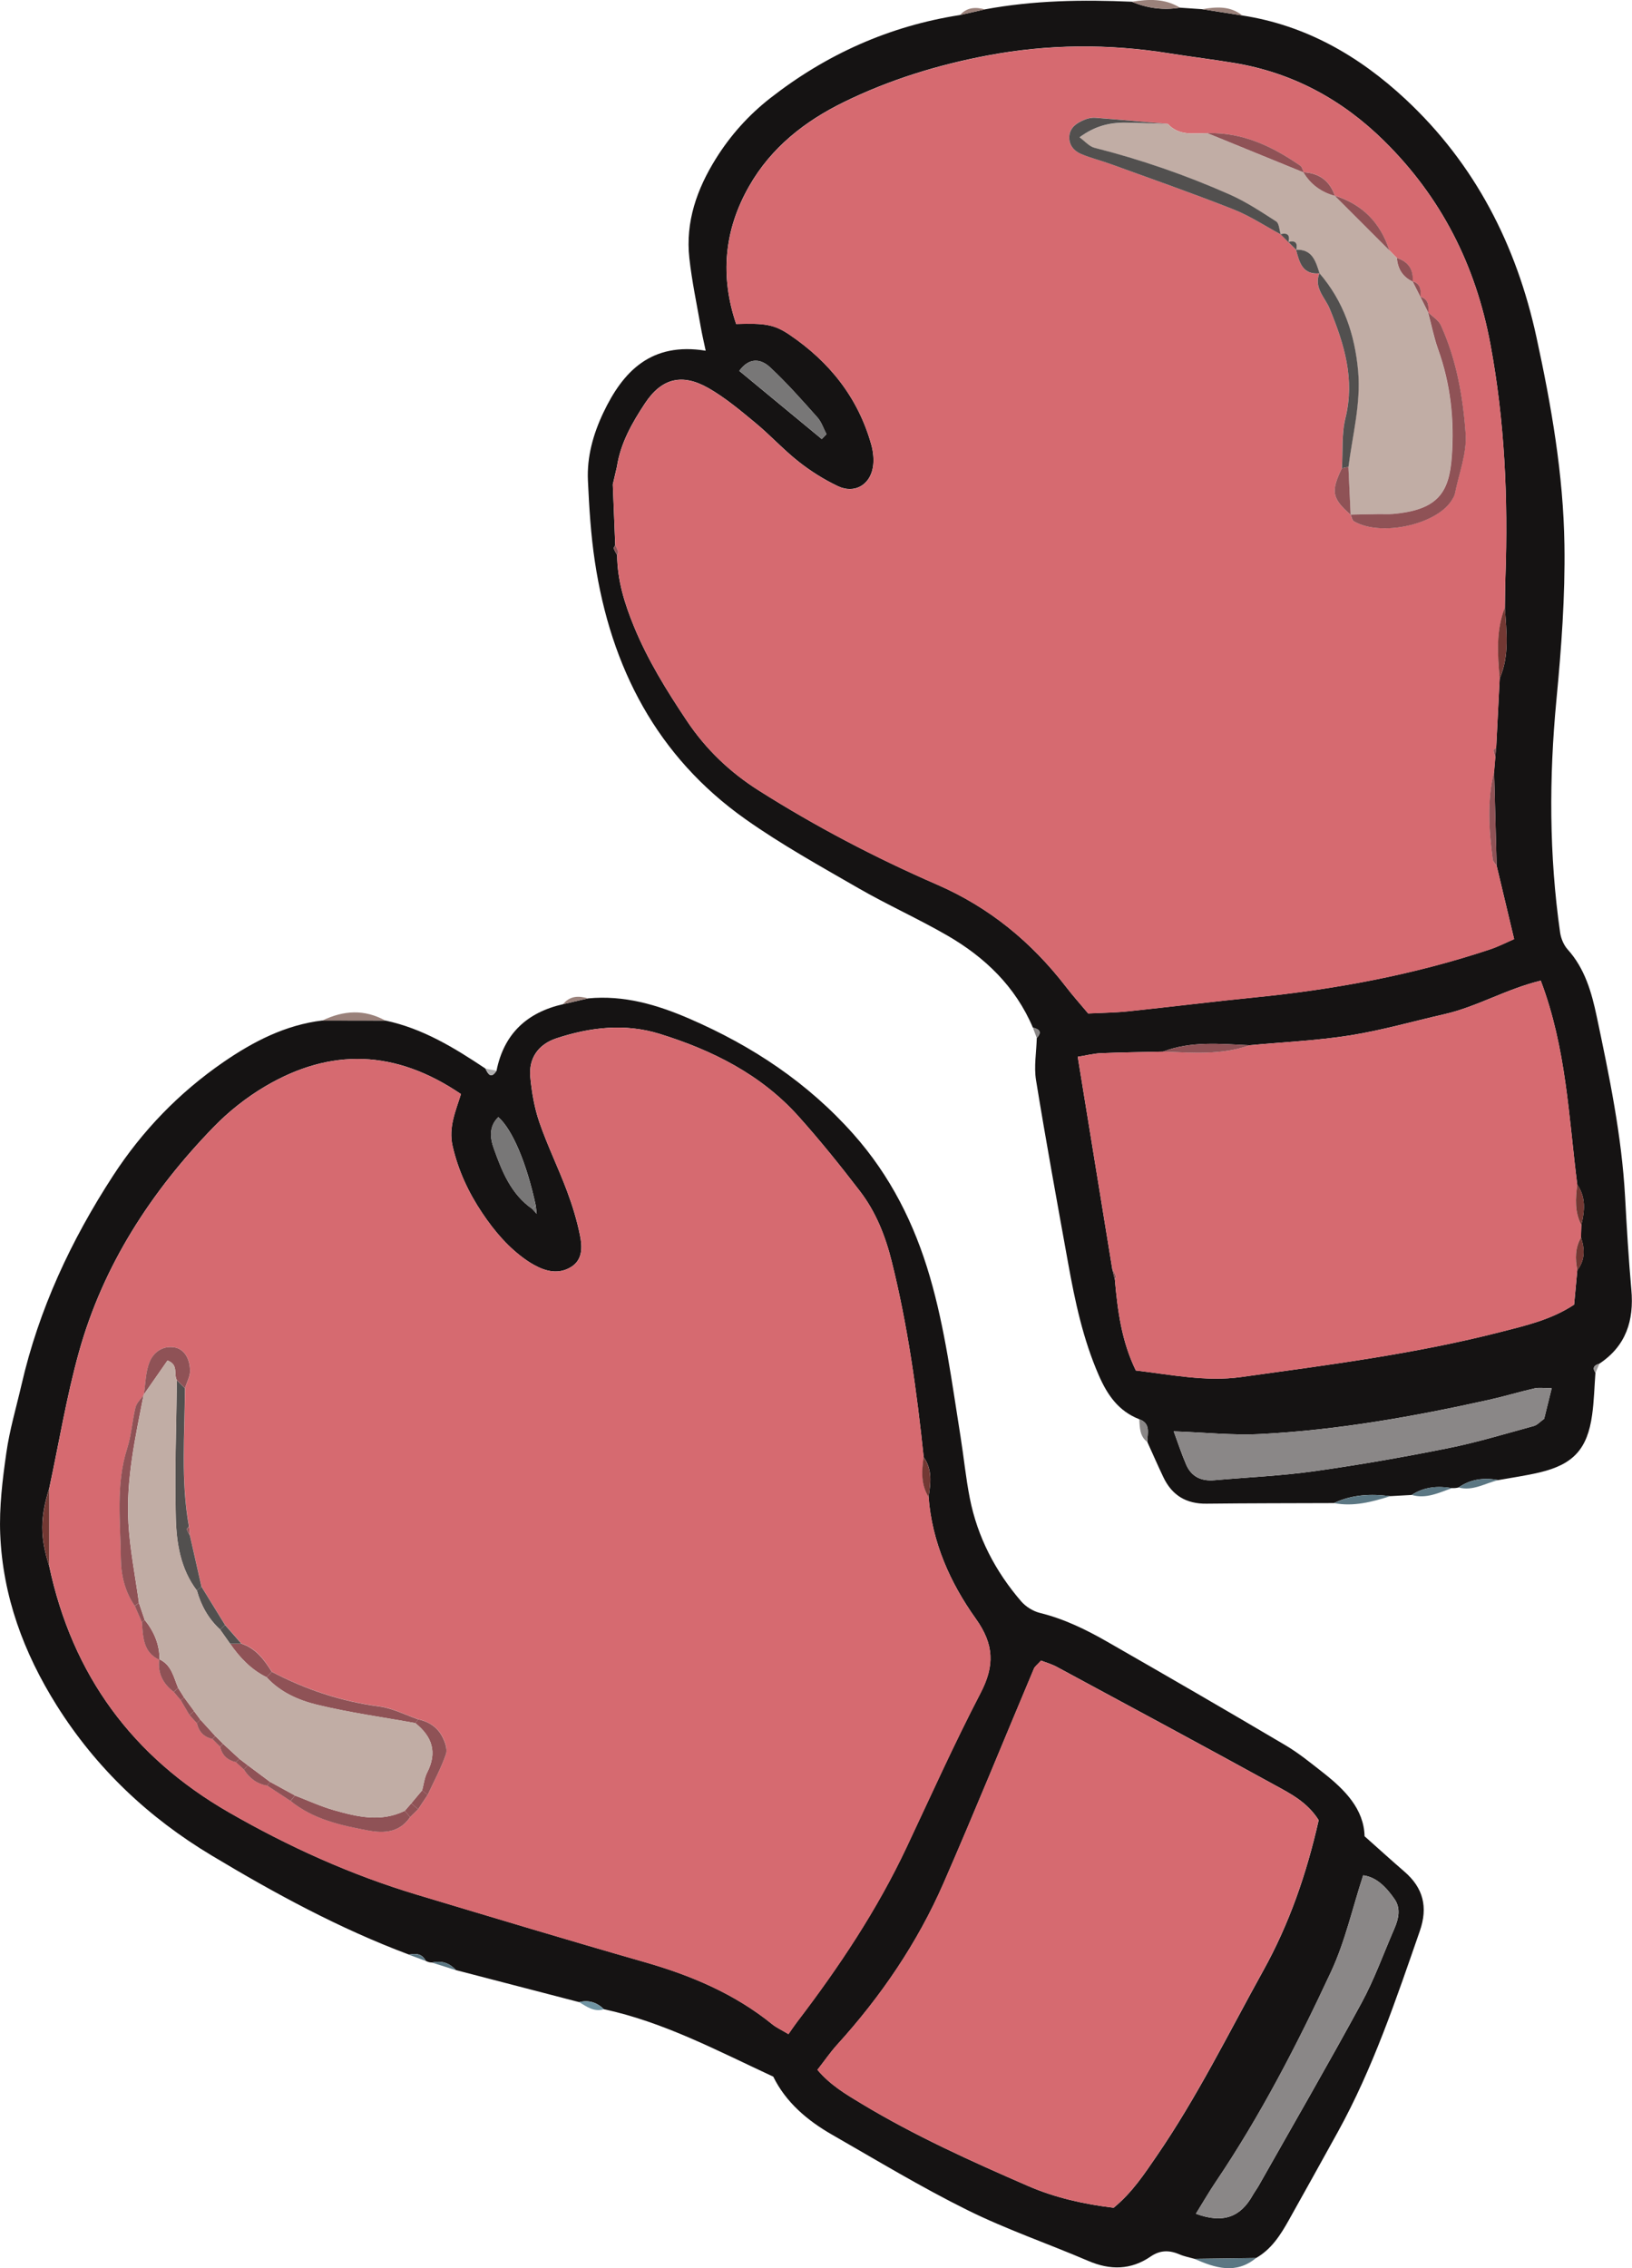
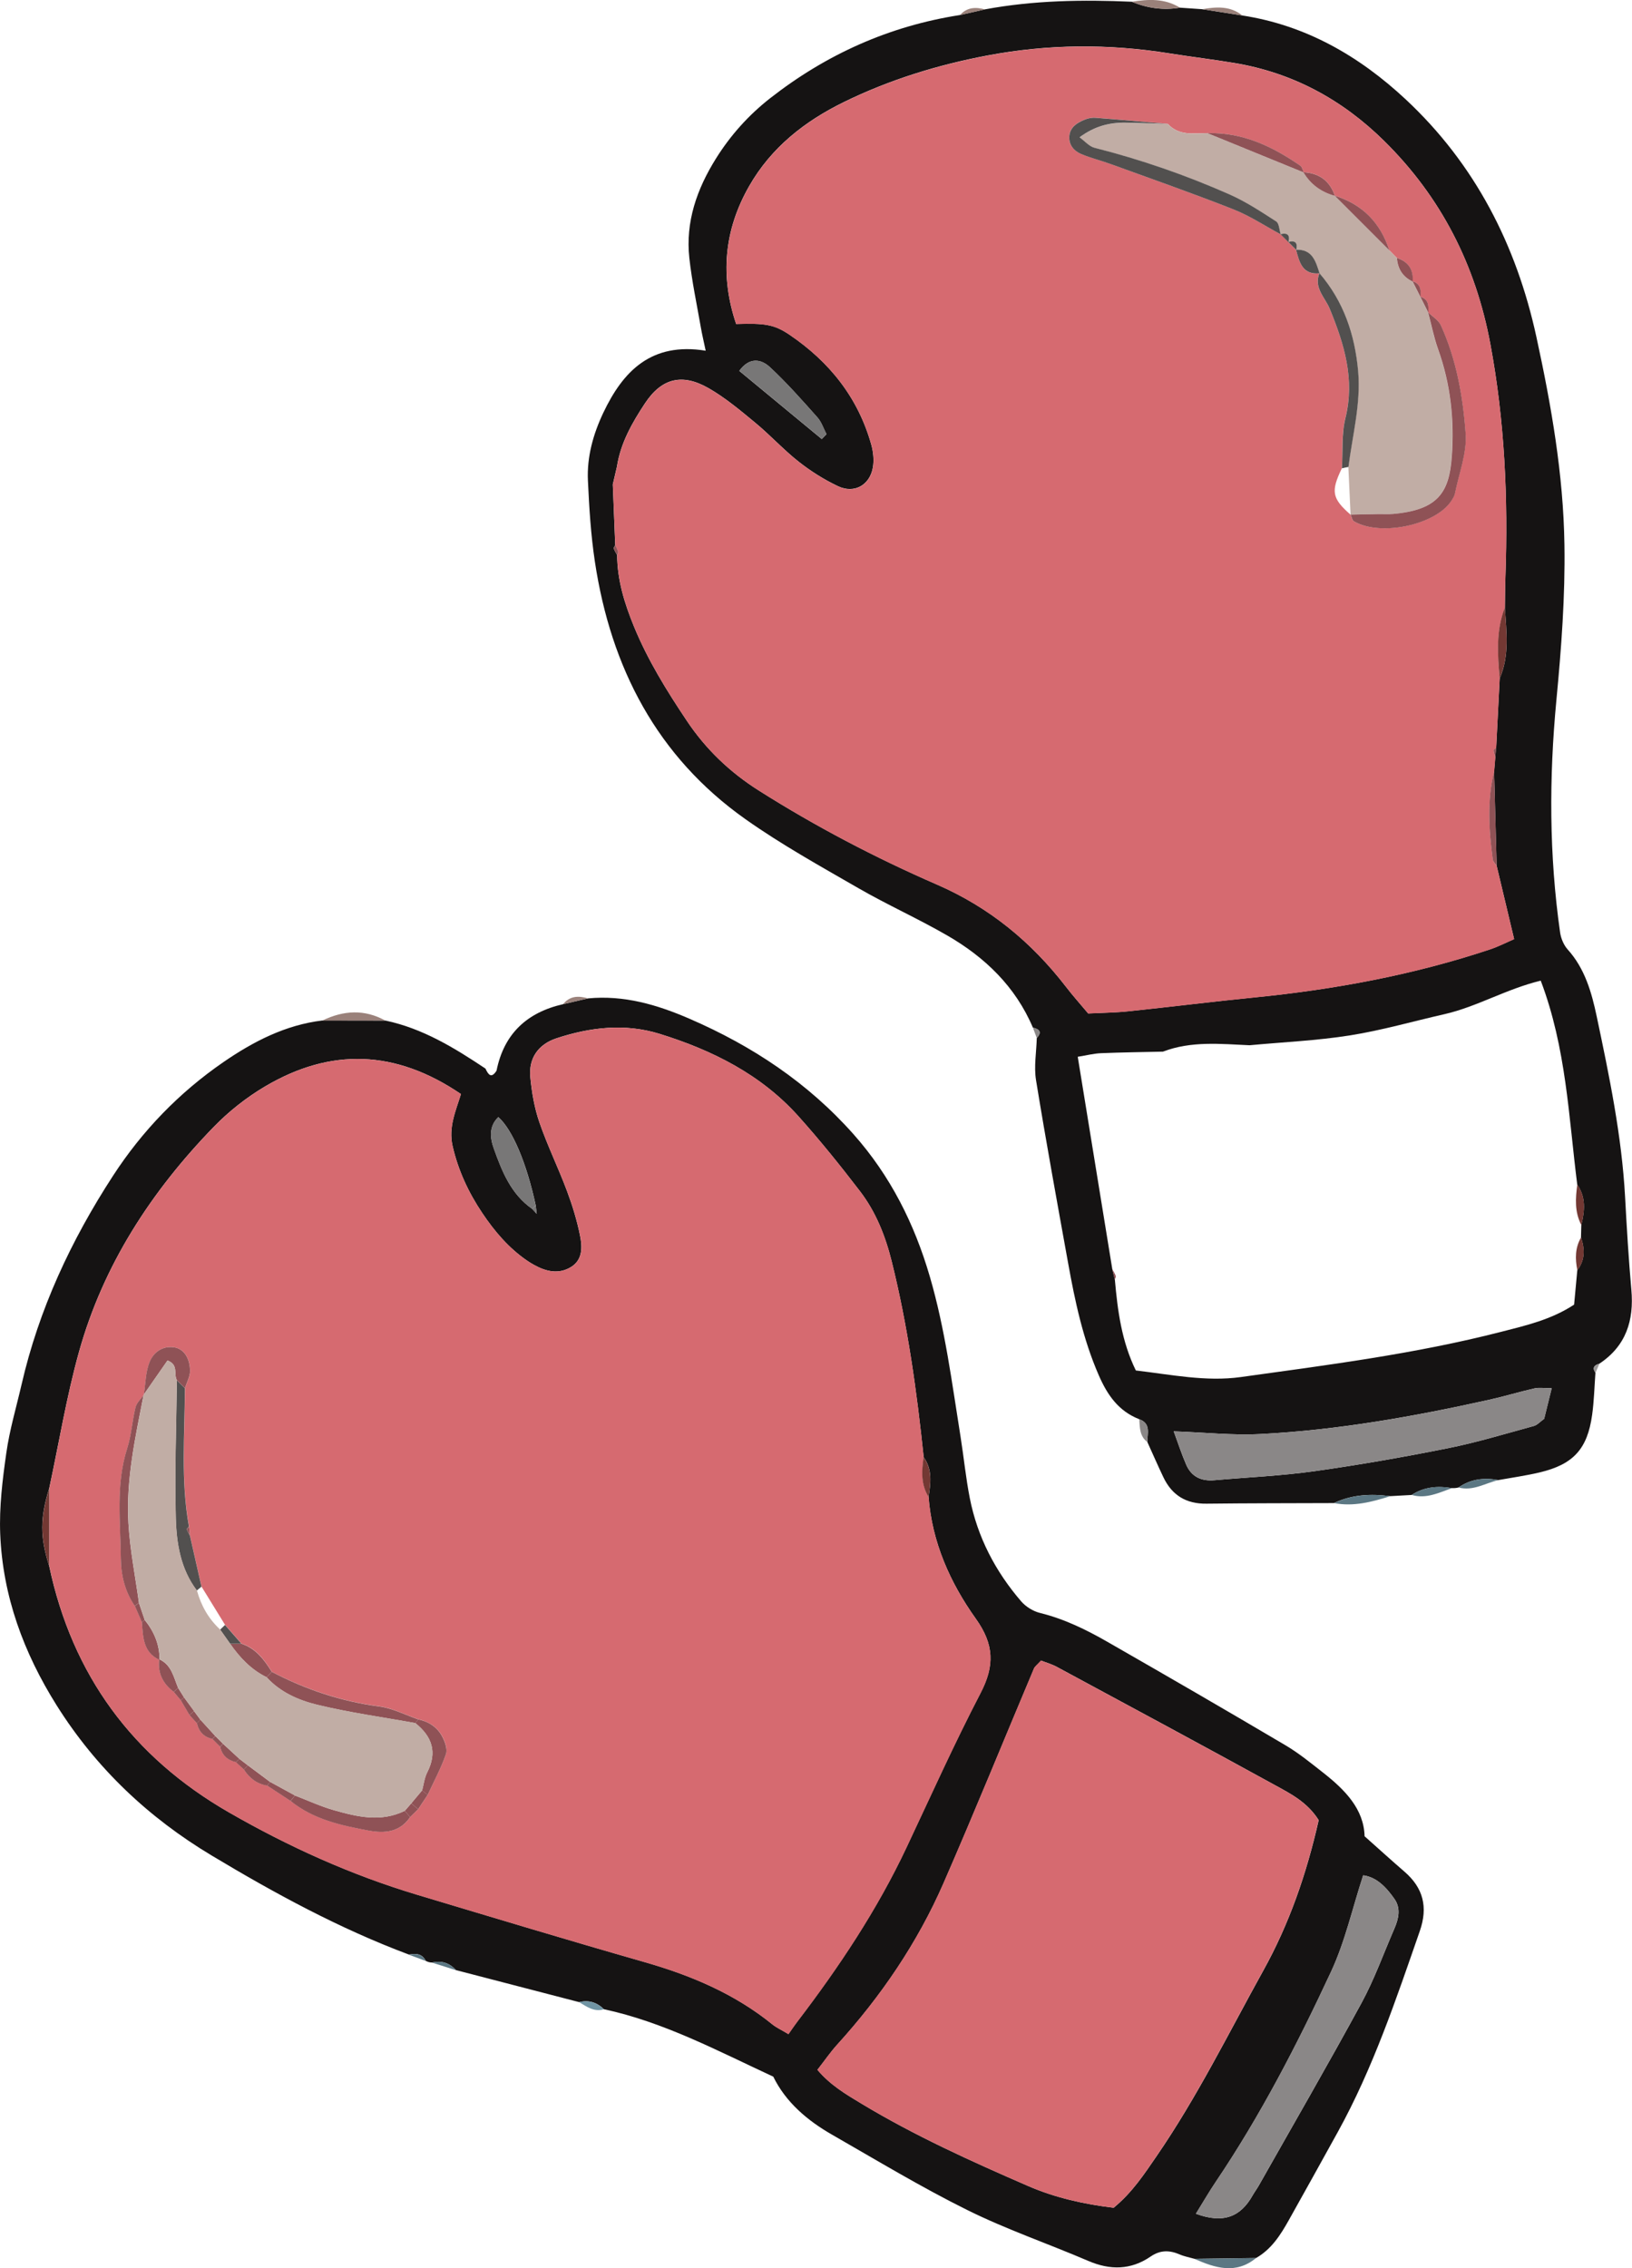
<svg xmlns="http://www.w3.org/2000/svg" id="Layer_2" data-name="Layer 2" viewBox="0 0 301.66 419.22">
  <defs>
    <style>
      .cls-1 {
        fill: #733833;
      }

      .cls-2 {
        fill: #9a817a;
      }

      .cls-3 {
        fill: #b1b0b1;
      }

      .cls-4 {
        fill: #9b9898;
      }

      .cls-5 {
        fill: #5b7783;
      }

      .cls-6 {
        fill: #151313;
      }

      .cls-7 {
        fill: #c1ada5;
      }

      .cls-8 {
        fill: #d66a70;
      }

      .cls-9 {
        fill: #52504f;
      }

      .cls-10 {
        fill: #8a8787;
      }

      .cls-11 {
        fill: #8f5256;
      }

      .cls-12 {
        fill: #787777;
      }

      .cls-13 {
        fill: #7094a3;
      }
    </style>
  </defs>
  <g id="Layer_1-2" data-name="Layer 1">
    <g>
      <path class="cls-6" d="m91.78,197.89c1.37-6.83,5.63-10.77,12.3-12.29,1.54-.36,3.08-.71,4.62-1.07,6.64-.63,12.75,1.16,18.77,3.77,11.58,5.02,21.82,11.8,30.27,21.31,6.84,7.7,11.28,16.57,14.13,26.34,2.83,9.69,4.09,19.68,5.68,29.6.6,3.78.97,7.61,1.71,11.36,1.42,7.2,4.73,13.53,9.5,19.07.86.99,2.21,1.83,3.49,2.14,4.47,1.1,8.53,3.09,12.47,5.35,11,6.3,21.97,12.65,32.88,19.1,2.46,1.45,4.7,3.29,6.96,5.06,4.04,3.17,7.54,6.72,7.67,11.76,2.74,2.44,5.04,4.53,7.38,6.55,3.48,3.01,4.36,6.56,2.83,10.96-4.4,12.66-8.65,25.36-15.16,37.15-3.01,5.45-6.03,10.89-9.07,16.32-1.53,2.73-3.21,5.36-6.04,6.97-3.79.05-7.59.1-11.38.15-.91-.26-1.86-.43-2.72-.8-1.89-.82-3.6-.85-5.39.38-3.65,2.5-7.48,2.55-11.54.8-7.43-3.19-15.12-5.81-22.35-9.4-8.53-4.23-16.7-9.17-24.97-13.91-4.62-2.64-8.59-6.04-10.89-10.74-10.35-4.8-20.25-10.09-31.3-12.46-1.29-1.26-2.79-1.76-4.57-1.31-7.59-1.97-15.19-3.94-22.78-5.92-1.2-1.34-2.67-1.8-4.42-1.4-.41,0-.8-.11-1.16-.31-.68-1.34-1.83-1.42-3.11-1.16-12.81-4.79-24.78-11.3-36.46-18.31-11.68-7-21.36-16.14-28.65-27.74-6.1-9.71-9.98-20.2-10.44-31.68-.2-4.98.42-10.04,1.13-15,.6-4.25,1.84-8.41,2.81-12.61,3.2-13.93,9.15-26.67,16.9-38.59,5.41-8.33,12.22-15.38,20.41-21.02,5.55-3.82,11.48-6.88,18.32-7.7,3.88,0,7.76.01,11.64.02,6.88,1.45,12.74,5.04,18.48,8.87.51,1.08,1.06,1.95,2.06.38Zm6.59,25.54c.28.31.56.61.84.92-.06-.53-.13-1.05-.19-1.58-1.68-7.79-4.29-13.98-6.91-16.3-1.78,1.74-1.53,3.87-.82,5.84,1.51,4.22,3.17,8.4,7.08,11.12Zm73.27,53.24c.39-2.54.73-5.07-.91-7.35-1.27-12.16-2.94-24.25-5.9-36.14-1.17-4.73-2.93-9.17-5.87-13.01-3.64-4.75-7.4-9.42-11.39-13.87-6.93-7.72-15.91-12.2-25.65-15.22-6.41-1.98-12.83-1.23-19.08.83-3.29,1.09-5.15,3.62-4.82,7.16.27,2.83.76,5.71,1.69,8.39,1.48,4.29,3.5,8.4,5.09,12.66,1,2.67,1.85,5.44,2.41,8.23.42,2.09.53,4.49-1.67,5.83-2.26,1.39-4.61.84-6.82-.39-.42-.23-.83-.48-1.23-.75-3.43-2.33-6.07-5.44-8.35-8.84-2.55-3.8-4.45-7.87-5.49-12.41-.78-3.45.59-6.47,1.55-9.58-12.1-8.23-24.08-8.56-36.17-1.43-3.47,2.05-6.75,4.64-9.56,7.54-11.51,11.87-20.38,25.48-24.86,41.51-2.31,8.28-3.7,16.82-5.51,25.24-1.71,5.48-1.71,9.06-.01,14.37,4.28,20.14,15.38,35.26,33.23,45.53,11.05,6.35,22.57,11.56,34.78,15.22,13.97,4.19,27.93,8.41,41.95,12.42,8.61,2.46,16.7,5.85,23.71,11.54.73.59,1.62.99,2.97,1.8.53-.75,1.06-1.55,1.64-2.31,7.72-10.12,14.75-20.66,20.19-32.21,4.49-9.53,8.81-19.16,13.67-28.5,2.63-5.05,2.55-8.97-.87-13.76-4.74-6.64-8.09-14.13-8.73-22.52Zm72.1,59.73c-2.1-3.31-5.14-4.85-8.04-6.44-13.42-7.37-26.9-14.62-40.38-21.89-.97-.52-2.06-.82-2.89-1.15-.7.78-1.14,1.08-1.31,1.48-5.57,13.22-10.97,26.51-16.71,39.66-4.83,11.05-11.56,20.93-19.67,29.86-1.24,1.37-2.3,2.92-3.64,4.64,2.43,2.87,5.31,4.54,8.14,6.25,9.85,5.94,20.32,10.67,30.85,15.24,5,2.17,10.4,3.36,15.76,4,3.46-2.84,5.67-6.25,7.97-9.59,7.47-10.88,13.29-22.7,19.67-34.21,4.81-8.67,8-17.85,10.26-27.85Zm-22.69,72.76c5.19,1.92,8.31.48,10.49-3.4.35-.62.79-1.2,1.14-1.82,6.35-11.23,12.81-22.39,18.97-33.72,2.39-4.39,4.08-9.15,6.08-13.75.79-1.82,1.23-3.76.03-5.48-1.49-2.13-3.27-4.05-5.79-4.38-1.99,6.1-3.34,12.24-5.93,17.8-6.25,13.43-13.04,26.6-21.36,38.92-1.17,1.74-2.22,3.56-3.63,5.83Z" />
      <path class="cls-6" d="m246.59,277.81c-7.86.03-15.73.02-23.59.11-3.76.05-6.38-1.56-7.97-4.91-1.02-2.14-1.97-4.32-2.95-6.48-.02-1.58.71-3.42-1.5-4.22-3.82-1.5-5.87-4.42-7.49-8.14-2.9-6.65-4.38-13.62-5.65-20.67-2.04-11.28-4.1-22.55-5.94-33.86-.41-2.52.07-5.19.14-7.79,1.02-1.11.47-1.64-.72-1.92-3.22-7.59-8.86-13-15.83-17.03-5.38-3.11-11.08-5.66-16.47-8.77-7.04-4.06-14.19-8.03-20.81-12.71-16.4-11.59-24.9-28.06-27.85-47.6-.75-4.96-1.06-10-1.29-15.02-.2-4.38.98-8.57,2.84-12.5,3.65-7.7,8.87-13.11,18.93-11.48-.36-1.72-.68-3.04-.91-4.38-.74-4.24-1.64-8.46-2.11-12.72-.74-6.71,1.39-12.76,4.9-18.39,2.69-4.31,6.04-8.05,10.04-11.18,10.37-8.11,22.02-13.34,35.07-15.37,1.54-.35,3.09-.7,4.63-1.05C191.05.06,200.12-.08,209.21.32c2.86,1.21,5.83,1.6,8.9,1.1,1.37.09,2.73.18,4.1.28,2.47.39,4.94.77,7.41,1.16,11.76,1.81,21.6,7.49,30.16,15.46,12.86,11.98,20.51,26.96,24.21,43.96,2.75,12.64,4.99,25.44,5.18,38.39.15,9.55-.57,19.16-1.48,28.68-1.37,14.39-1.36,28.7.68,43,.16,1.1.67,2.33,1.41,3.15,3.19,3.54,4.43,7.97,5.36,12.38,2.32,11,4.62,22.02,5.24,33.31.31,5.73.65,11.46,1.16,17.18.51,5.7-.98,10.4-5.92,13.68-.92.26-1.37.73-.72,1.67-.19,2.6-.25,5.22-.61,7.79-.87,6.3-3.47,9.15-9.69,10.63-2.52.6-5.11.96-7.66,1.42-2.63-.5-5.1-.2-7.35,1.37-.4.1-.81.13-1.22.11-2.63-.44-5.14-.24-7.44,1.27-1.33.07-2.65.14-3.98.22-3.57-.47-7.07-.3-10.39,1.28Zm-15.61-84.62c-5.39-.24-10.8-.82-16.02,1.18-3.83.09-7.65.13-11.48.29-1.33.06-2.64.4-4.27.66,2.18,13.37,4.28,26.32,6.39,39.27.16.64.31,1.27.47,1.91.51,5.71,1.23,11.38,3.88,16.8,6.55.77,12.96,2.11,19.39,1.22,16.12-2.24,32.28-4.29,48.08-8.35,4.6-1.18,9.29-2.24,13.54-5.04.2-2.1.39-4.23.59-6.36,1.46-1.88,1.38-3.94.68-6.07.02-.76.04-1.53.06-2.29.63-2.58.88-5.11-.75-7.46-1.59-12.5-2.02-25.22-6.75-37.7-6.39,1.55-11.79,4.83-17.81,6.2-5.82,1.32-11.58,2.99-17.46,3.92-6.13.97-12.36,1.24-18.55,1.82Zm45.57-54.99c.22-4.27.43-8.53.65-12.8,1.85-4.25,1.24-8.68.96-13.09.03-1.92.03-3.84.1-5.75.51-14.41-.13-28.73-2.78-42.96-2.72-14.61-9.08-27.16-19.67-37.59-7.74-7.62-16.86-12.56-27.6-14.36-4.01-.67-8.06-1.15-12.07-1.79-11.23-1.8-22.43-1.72-33.61.39-9.22,1.74-18.13,4.49-26.56,8.62-7.24,3.54-13.42,8.4-17.49,15.52-4.66,8.14-5.4,16.66-2.41,25.49,5.23-.16,6.99.04,9.87,1.99,7.38,5,12.68,11.63,15.11,20.32.37,1.34.53,2.87.29,4.22-.57,3.26-3.43,4.87-6.43,3.46-2.57-1.22-5.04-2.77-7.27-4.53-2.82-2.22-5.26-4.91-8.03-7.2-2.76-2.28-5.55-4.63-8.64-6.4-4.9-2.8-8.68-1.83-11.74,2.79-2.38,3.59-4.53,7.36-5.2,11.74-.25,1.09-.5,2.17-.76,3.26.15,3.74.3,7.48.45,11.22-.1.21-.32.47-.27.63.14.42.41.81.62,1.21.03,4.63,1.37,8.95,3.1,13.17,2.55,6.23,6.07,11.91,9.8,17.48,3.51,5.25,7.93,9.47,13.28,12.86,10.52,6.66,21.53,12.42,32.92,17.38,9.72,4.22,17.49,10.63,23.88,18.92,1.29,1.68,2.71,3.26,4.09,4.91,2.63-.13,5.02-.15,7.39-.4,7.84-.82,15.66-1.8,23.5-2.58,14.77-1.47,29.29-4.17,43.4-8.87,1.53-.51,2.97-1.26,4.44-1.89-1.13-4.75-2.18-9.15-3.23-13.55-.16-5.83-.32-11.65-.47-17.48.07-.87.14-1.74.22-2.61.05-.58.1-1.17.15-1.75Zm10.28,118.38c-1.41,0-2.34-.16-3.19.03-2.79.63-5.52,1.47-8.31,2.09-13.97,3.11-28.04,5.62-42.35,6.35-5.15.26-10.34-.3-16.03-.5.82,2.22,1.47,4.24,2.31,6.17.98,2.25,2.83,3.08,5.23,2.86,6.17-.54,12.38-.81,18.5-1.67,8.25-1.16,16.47-2.6,24.64-4.24,5.36-1.07,10.61-2.67,15.88-4.11.64-.17,1.15-.78,1.91-1.32.41-1.66.84-3.43,1.4-5.67ZM151.91,81.14c.29-.3.57-.6.86-.89-.55-1.04-.92-2.24-1.68-3.1-2.83-3.18-5.66-6.39-8.77-9.28-1.65-1.54-3.83-1.88-5.67.68,5.12,4.23,10.19,8.41,15.25,12.6Z" />
      <path class="cls-5" d="m220.78,417.5c3.79-.05,7.59-.1,11.38-.15-3.75,3.07-7.56,1.82-11.38.15Z" />
      <path class="cls-2" d="m71.24,188.64c-3.88,0-7.76-.01-11.64-.02,3.88-1.88,7.76-2.13,11.64.02Z" />
      <path class="cls-5" d="m246.59,277.81c3.32-1.57,6.81-1.74,10.39-1.28-3.38,1.06-6.78,1.98-10.39,1.28Z" />
      <path class="cls-2" d="m218.11,1.42c-3.07.5-6.04.11-8.9-1.1,3.07-.49,6.1-.63,8.9,1.1Z" />
      <path class="cls-2" d="m229.63,2.86c-2.47-.39-4.94-.77-7.41-1.16,2.6-.44,5.16-.65,7.41,1.16Z" />
      <path class="cls-5" d="m269.61,274.93c2.24-1.57,4.72-1.86,7.35-1.37-2.43.56-4.68,2.08-7.35,1.37Z" />
      <path class="cls-5" d="m260.95,276.31c2.29-1.51,4.81-1.72,7.44-1.27-2.41.85-4.75,2.04-7.44,1.27Z" />
      <path class="cls-13" d="m107.06,370.06c1.78-.45,3.28.05,4.57,1.31-1.81.55-3.16-.48-4.57-1.31Z" />
      <path class="cls-2" d="m108.7,184.53c-1.54.36-3.08.71-4.62,1.07,1.26-1.57,2.88-1.57,4.62-1.07Z" />
      <path class="cls-5" d="m79.86,362.74c1.75-.4,3.22.05,4.42,1.4-1.47-.47-2.94-.93-4.42-1.4Z" />
      <path class="cls-2" d="m182.07,1.74c-1.54.35-3.09.7-4.63,1.05,1.29-1.46,2.9-1.52,4.63-1.05Z" />
      <path class="cls-10" d="m210.58,262.31c2.21.8,1.48,2.64,1.5,4.22-1.44-1.07-1.39-2.67-1.5-4.22Z" />
      <path class="cls-5" d="m75.59,361.28c1.28-.26,2.42-.18,3.11,1.16-1.03-.38-2.07-.77-3.11-1.16Z" />
-       <path class="cls-3" d="m91.78,197.89c-1,1.58-1.55.7-2.06-.38.69.13,1.37.25,2.06.38Z" />
      <path class="cls-10" d="m190.92,189.94c1.2.28,1.74.8.72,1.92-.24-.64-.48-1.28-.72-1.92Z" />
      <path class="cls-4" d="m294.92,253.72c-.65-.94-.2-1.41.72-1.67-.24.56-.48,1.11-.72,1.67Z" />
      <path class="cls-8" d="m9.11,275.08c1.81-8.42,3.19-16.96,5.51-25.24,4.48-16.04,13.35-29.64,24.86-41.51,2.8-2.89,6.09-5.49,9.56-7.54,12.08-7.13,24.06-6.8,36.17,1.43-.96,3.11-2.33,6.13-1.55,9.58,1.03,4.54,2.94,8.61,5.49,12.41,2.28,3.4,4.92,6.5,8.35,8.84.4.27.81.52,1.23.75,2.21,1.23,4.56,1.77,6.82.39,2.2-1.35,2.09-3.74,1.67-5.83-.56-2.8-1.4-5.56-2.41-8.23-1.6-4.26-3.61-8.36-5.09-12.66-.92-2.68-1.42-5.56-1.69-8.39-.33-3.53,1.53-6.07,4.82-7.16,6.25-2.06,12.67-2.82,19.08-.83,9.74,3.02,18.72,7.49,25.65,15.22,3.99,4.45,7.76,9.12,11.39,13.87,2.94,3.84,4.7,8.28,5.87,13.01,2.96,11.89,4.63,23.98,5.9,36.14-.36,2.53-.53,5.04.91,7.35.63,8.39,3.98,15.88,8.73,22.52,3.42,4.78,3.5,8.71.87,13.76-4.86,9.34-9.18,18.97-13.67,28.5-5.44,11.55-12.47,22.1-20.19,32.21-.58.76-1.11,1.56-1.64,2.31-1.35-.81-2.24-1.2-2.97-1.8-7.01-5.69-15.1-9.08-23.71-11.54-14.02-4.01-27.98-8.23-41.95-12.42-12.2-3.66-23.73-8.87-34.78-15.22-17.85-10.27-28.96-25.38-33.23-45.53,0-4.79,0-9.58.01-14.38Zm25.92,41.9c.46.5.91,1.01,1.37,1.51.35,1.56,1.27,2.56,2.85,2.9.48.48.96.96,1.44,1.44.36,1.58,1.35,2.5,2.92,2.84l1.49,1.39c1,1.59,2.39,2.64,4.28,2.95,1.45.95,2.89,1.9,4.34,2.85,4.22,3.42,9.34,4.52,14.47,5.48,2.87.53,5.75.33,7.63-2.51.49-.48.98-.96,1.47-1.44.59-.89,1.18-1.77,1.77-2.66,1.16-2.51,2.48-4.96,3.39-7.56.31-.91-.19-2.29-.71-3.25-.92-1.71-2.49-2.74-4.42-3.15-2.4-.82-4.75-2.06-7.22-2.39-7.03-.93-13.6-3.13-19.85-6.39-1.4-2.25-2.93-4.35-5.62-5.21-1.01-1.15-2.02-2.31-3.03-3.46-1.45-2.36-2.9-4.72-4.35-7.07-.71-3.15-1.43-6.31-2.14-9.46-.06-.56-.12-1.11-.17-1.67-1.54-8.48-.77-17.02-.74-25.54.33-1.09.97-2.2.94-3.28-.07-2.47-1.26-4.01-2.92-4.27-2.22-.35-3.83.95-4.54,2.65-.78,1.86-.76,4.06-1.09,6.12-.53.77-1.32,1.47-1.53,2.31-.62,2.5-.76,5.14-1.54,7.58-2.14,6.74-1.23,13.62-1.17,20.45.03,3.04.77,6.07,2.58,8.68.43,1,.87,1.99,1.3,2.99.23,2.7.19,5.52,3.19,6.95-.27,2.51.71,4.45,2.7,5.93.43.52.87,1.04,1.3,1.57.54.91,1.08,1.82,1.62,2.72Z" />
      <path class="cls-8" d="m243.73,336.4c-2.25,10-5.45,19.18-10.26,27.85-6.38,11.51-12.2,23.33-19.67,34.21-2.29,3.34-4.5,6.76-7.97,9.59-5.36-.64-10.76-1.83-15.76-4-10.52-4.57-20.99-9.3-30.85-15.24-2.83-1.71-5.72-3.38-8.14-6.25,1.34-1.72,2.4-3.27,3.64-4.64,8.11-8.94,14.84-18.81,19.67-29.86,5.74-13.14,11.14-26.44,16.71-39.66.17-.41.61-.71,1.31-1.48.84.33,1.93.63,2.89,1.15,13.47,7.27,26.96,14.53,40.38,21.89,2.9,1.59,5.94,3.13,8.04,6.44Z" />
      <path class="cls-10" d="m221.04,409.16c1.4-2.26,2.45-4.09,3.63-5.83,8.32-12.32,15.11-25.49,21.36-38.92,2.59-5.56,3.94-11.7,5.93-17.8,2.53.33,4.3,2.25,5.79,4.38,1.2,1.72.76,3.67-.03,5.48-1.99,4.6-3.69,9.36-6.08,13.75-6.16,11.33-12.62,22.49-18.97,33.72-.35.62-.79,1.2-1.14,1.82-2.18,3.87-5.3,5.32-10.49,3.4Z" />
      <path class="cls-12" d="m98.36,223.43c-3.91-2.72-5.57-6.9-7.08-11.12-.71-1.98-.96-4.1.82-5.84,2.62,2.32,5.23,8.52,6.91,16.3-.22.22-.44.44-.65.66Z" />
      <path class="cls-1" d="m9.11,275.08c0,4.79,0,9.58-.01,14.38-1.7-5.32-1.69-8.9.01-14.38Z" />
      <path class="cls-1" d="m171.63,276.67c-1.44-2.31-1.27-4.82-.91-7.35,1.64,2.29,1.3,4.82.91,7.35Z" />
      <path class="cls-12" d="m99.01,222.77c.06.53.13,1.05.19,1.58-.28-.31-.56-.61-.84-.92.21-.22.43-.44.65-.66Z" />
      <path class="cls-8" d="m276.65,160.04c1.05,4.4,2.1,8.8,3.23,13.55-1.47.63-2.91,1.38-4.44,1.89-14.11,4.7-28.63,7.39-43.4,8.87-7.84.78-15.66,1.76-23.5,2.58-2.37.25-4.76.26-7.39.4-1.38-1.65-2.8-3.24-4.09-4.91-6.39-8.29-14.17-14.7-23.88-18.92-11.39-4.95-22.39-10.72-32.92-17.38-5.35-3.39-9.77-7.61-13.28-12.86-3.73-5.57-7.24-11.25-9.8-17.48-1.73-4.23-3.07-8.55-3.1-13.17.06-.22.21-.46.16-.64-.12-.41-.33-.8-.51-1.2-.15-3.74-.3-7.48-.45-11.22.25-1.09.5-2.17.76-3.26.67-4.38,2.82-8.15,5.2-11.74,3.06-4.62,6.84-5.59,11.74-2.79,3.09,1.77,5.88,4.12,8.64,6.4,2.77,2.29,5.21,4.98,8.03,7.2,2.23,1.76,4.7,3.31,7.27,4.53,2.99,1.42,5.86-.19,6.43-3.46.24-1.36.08-2.88-.29-4.22-2.42-8.69-7.73-15.32-15.11-20.32-2.88-1.95-4.64-2.15-9.87-1.99-2.99-8.83-2.25-17.35,2.41-25.49,4.07-7.12,10.25-11.98,17.49-15.52,8.43-4.13,17.35-6.88,26.56-8.62,11.17-2.11,22.38-2.19,33.61-.39,4.02.64,8.06,1.11,12.07,1.79,10.74,1.81,19.87,6.74,27.6,14.36,10.58,10.43,16.95,22.98,19.67,37.59,2.65,14.24,3.29,28.55,2.78,42.96-.07,1.92-.07,3.84-.1,5.75-1.68,4.26-1.34,8.67-.96,13.09-.22,4.27-.43,8.53-.65,12.8-.16.17-.47.34-.46.5.03.42.19.84.31,1.25-.07.87-.14,1.74-.22,2.61-1.33,5.4-.96,10.84-.26,16.27.06.43.48.81.73,1.21Zm-38.53-115.31c.49.49.99.99,1.48,1.48l-.04-.04c.63,2.28,1.14,4.67,4.35,4.36l-.04-.04c-1.09,2.69,1.04,4.48,1.91,6.58,2.68,6.5,4.69,12.98,2.9,20.19-.73,2.97-.47,6.19-.65,9.29-2.07,4.29-1.83,5.57,1.62,8.59l-.03-.03c.2.42.28,1.04.61,1.23,4.92,2.88,15.19.68,18.06-3.84.25-.4.53-.83.62-1.28.74-3.7,2.24-7.46,1.98-11.1-.48-6.82-1.69-13.65-4.57-19.99-.44-.97-1.57-1.63-2.38-2.43l.05.08c.07-1.27.08-2.51-1.48-2.95l.04.07c.1-1.29.03-2.48-1.49-2.94l.04.07c.17-2.22-.8-3.68-2.92-4.37l.05.05c-.49-.5-.99-1-1.48-1.5l.05.06c-1.65-5.1-4.98-8.52-10.12-10.12l.06.04c-.95-2.78-2.9-4.21-5.82-4.36l.07.05c-.2-.42-.29-1.01-.63-1.24-5.18-3.59-10.7-6.22-17.2-6.03-2.57.02-5.25.53-7.29-1.71-4.48-.39-8.95-.8-13.43-1.14-.68-.05-1.43.12-2.07.39-1.34.57-2.59,1.37-2.73,2.99-.14,1.62.84,2.75,2.22,3.33,1.75.73,3.61,1.18,5.39,1.83,7.59,2.76,15.22,5.43,22.74,8.39,3.04,1.2,5.83,3.06,8.73,4.62l-.04-.04c.49.49.99.99,1.48,1.48l-.05-.05Z" />
-       <path class="cls-8" d="m205.6,234.59c-2.11-12.95-4.21-25.89-6.39-39.27,1.63-.26,2.95-.61,4.27-.66,3.82-.16,7.65-.2,11.48-.29,5.38.19,10.79.68,16.02-1.18,6.19-.58,12.43-.85,18.55-1.82,5.88-.93,11.64-2.59,17.46-3.92,6.02-1.37,11.42-4.65,17.81-6.2,4.73,12.47,5.16,25.19,6.75,37.7-.36,2.55-.52,5.08.75,7.47-.02.76-.04,1.53-.06,2.29-1.12,1.92-1.11,3.97-.69,6.07-.2,2.13-.4,4.25-.59,6.36-4.25,2.8-8.94,3.86-13.54,5.04-15.8,4.05-31.97,6.11-48.08,8.35-6.44.89-12.84-.44-19.39-1.22-2.65-5.42-3.37-11.09-3.88-16.8.06-.23.23-.5.17-.68-.15-.43-.42-.82-.63-1.23Z" />
      <path class="cls-10" d="m286.83,256.57c-.55,2.24-.99,4.01-1.4,5.67-.76.54-1.28,1.14-1.91,1.32-5.28,1.43-10.53,3.04-15.88,4.11-8.17,1.63-16.39,3.08-24.64,4.24-6.13.86-12.33,1.12-18.5,1.67-2.4.21-4.25-.62-5.23-2.86-.84-1.93-1.49-3.95-2.31-6.17,5.68.2,10.88.76,16.03.5,14.31-.72,28.39-3.24,42.35-6.35,2.79-.62,5.53-1.46,8.31-2.09.85-.19,1.79-.03,3.19-.03Z" />
      <path class="cls-12" d="m151.91,81.14c-5.07-4.19-10.14-8.37-15.25-12.6,1.84-2.56,4.01-2.22,5.67-.68,3.11,2.89,5.93,6.11,8.77,9.28.76.85,1.13,2.06,1.68,3.1-.29.3-.57.6-.86.89Z" />
      <path class="cls-11" d="m276.65,160.04c-.25-.4-.67-.78-.73-1.21-.71-5.43-1.08-10.87.26-16.27.16,5.83.31,11.65.47,17.48Z" />
-       <path class="cls-11" d="m230.98,193.19c-5.23,1.86-10.64,1.38-16.02,1.18,5.22-2,10.63-1.42,16.02-1.18Z" />
      <path class="cls-1" d="m277.2,125.39c-.38-4.41-.72-8.82.96-13.09.28,4.41.89,8.84-.96,13.09Z" />
      <path class="cls-1" d="m292.3,226.42c-1.26-2.39-1.1-4.92-.75-7.47,1.63,2.35,1.37,4.89.75,7.47Z" />
      <path class="cls-1" d="m291.56,234.77c-.43-2.1-.43-4.15.69-6.07.69,2.13.78,4.18-.69,6.07Z" />
      <path class="cls-11" d="m114.03,86.27c-.25,1.09-.5,2.17-.76,3.26.25-1.09.5-2.17.76-3.26Z" />
      <path class="cls-11" d="m205.6,234.59c.22.41.48.8.63,1.23.07.18-.1.45-.17.68-.16-.64-.31-1.27-.47-1.91Z" />
      <path class="cls-11" d="m113.73,100.75c.18.4.39.78.51,1.2.05.18-.1.43-.16.64-.22-.4-.48-.78-.62-1.21-.05-.16.17-.42.27-.63Z" />
      <path class="cls-11" d="m276.4,139.95c-.11-.42-.28-.83-.31-1.25-.01-.15.3-.33.46-.5-.05.58-.1,1.17-.15,1.75Z" />
      <path class="cls-11" d="m24.92,296.83c-1.81-2.61-2.55-5.64-2.58-8.69-.07-6.83-.98-13.71,1.17-20.45.78-2.44.92-5.08,1.54-7.58.21-.85,1-1.55,1.53-2.31,0,0-.03-.02-.03-.02-1.53,7.86-3.29,15.73-2.81,23.78.29,4.92,1.27,9.79,1.94,14.68-.26.19-.51.38-.76.58Z" />
      <path class="cls-9" d="m35.1,283.8c.71,3.15,1.43,6.31,2.14,9.46-.29.23-.57.47-.86.71-3-3.95-3.76-8.69-3.89-13.36-.23-8.49.1-16.99.2-25.49l1.49,1.47c-.03,8.52-.79,17.06.74,25.54-.14.18-.42.41-.38.54.12.4.36.75.55,1.13Z" />
      <path class="cls-11" d="m50.24,309c6.25,3.27,12.81,5.47,19.85,6.4,2.47.33,4.82,1.56,7.22,2.39-.18.23-.36.46-.54.69-6.07-1.1-12.21-1.94-18.2-3.4-3.41-.83-6.78-2.31-9.29-5.08.33-.33.65-.66.97-.99Z" />
      <path class="cls-11" d="m75.81,335.84c-1.89,2.83-4.76,3.04-7.63,2.51-5.13-.95-10.25-2.06-14.47-5.48.27-.34.55-.67.81-1.01,2.41.92,4.77,2.02,7.24,2.72,4.3,1.22,8.67,2.25,13.04.11.34.38.67.77,1.01,1.15Z" />
      <path class="cls-11" d="m34.19,256.59c-.5-.49-1-.98-1.49-1.48-.65-1.09.37-2.88-1.74-3.65-1.46,2.09-2.93,4.21-4.4,6.32,0,0,.03.02.02.02.33-2.05.31-4.25,1.09-6.12.71-1.7,2.33-2.99,4.54-2.65,1.66.26,2.85,1.79,2.92,4.27.03,1.08-.61,2.19-.94,3.28Z" />
      <path class="cls-11" d="m77.31,317.79c1.94.4,3.51,1.44,4.42,3.15.51.96,1.02,2.34.71,3.25-.9,2.6-2.23,5.05-3.39,7.56-.34-.28-.68-.56-1.03-.83.3-1.12.43-2.32.94-3.33,1.91-3.72.9-6.65-2.2-9.11.18-.23.36-.46.54-.69Z" />
      <path class="cls-11" d="m44.62,303.8c2.68.87,4.22,2.97,5.62,5.21-.32.33-.64.66-.97.99-2.86-1.4-4.95-3.63-6.74-6.19.7,0,1.39,0,2.09,0Z" />
      <path class="cls-11" d="m29.41,306.77c-3-1.43-2.96-4.25-3.19-6.95,0,0,.53-.41.53-.41,1.72,2.13,2.74,4.51,2.74,7.29l-.08.07Z" />
-       <path class="cls-9" d="m37.24,293.26c1.45,2.36,2.9,4.72,4.35,7.07-.3.29-.61.57-.9.86-2.15-1.98-3.53-4.42-4.3-7.23.28-.24.57-.47.86-.71Z" />
      <path class="cls-11" d="m32.11,312.7c-1.98-1.48-2.97-3.42-2.7-5.93,0,0,.08-.07.08-.07,2.24,1.05,2.61,3.32,3.44,5.28-.28.24-.56.48-.83.72Z" />
      <path class="cls-9" d="m44.62,303.8c-.7,0-1.39,0-2.09,0-.61-.87-1.23-1.73-1.84-2.6.3-.29.6-.57.9-.86,1.01,1.15,2.02,2.3,3.03,3.46Z" />
      <path class="cls-11" d="m39.24,321.4c-1.58-.35-2.5-1.35-2.85-2.91.21-.22.43-.45.63-.67.92,1.02,1.85,2.03,2.78,3.05-.19.17-.38.35-.56.53Z" />
      <path class="cls-11" d="m43.6,325.69c-1.56-.35-2.56-1.27-2.91-2.84.18-.18.36-.37.53-.56,1.01.93,2.02,1.86,3.03,2.79-.22.2-.43.4-.65.61Z" />
      <path class="cls-11" d="m49.37,330.03c-1.89-.32-3.27-1.37-4.28-2.96.24-.27.48-.53.71-.8,1.38,1.03,2.75,2.05,4.13,3.08-.19.23-.38.46-.57.69Z" />
      <path class="cls-11" d="m53.71,332.87c-1.45-.95-2.89-1.9-4.34-2.85.19-.23.38-.45.56-.68,1.53.84,3.06,1.68,4.59,2.51-.27.34-.54.68-.82,1.01Z" />
      <path class="cls-11" d="m79.05,331.74c-.59.89-1.18,1.77-1.77,2.66-.42-.37-.84-.74-1.26-1.1.67-.8,1.33-1.59,2-2.39.35.27.69.55,1.03.83Z" />
      <path class="cls-11" d="m35.02,316.98c-.54-.91-1.08-1.82-1.61-2.72.2-.18.4-.37.6-.55.62.84,1.24,1.68,1.86,2.53-.28.25-.56.49-.84.74Z" />
      <path class="cls-11" d="m26.22,299.82c-.43-1-.87-1.99-1.3-2.99.25-.19.51-.38.76-.57.35,1.05.71,2.1,1.07,3.15l-.53.41Z" />
      <path class="cls-11" d="m35.1,283.8c-.19-.37-.44-.73-.55-1.13-.04-.13.24-.36.38-.54.06.56.11,1.11.17,1.67Z" />
      <path class="cls-11" d="m33.41,314.26c-.43-.52-.87-1.04-1.3-1.56.27-.24.55-.48.82-.72.36.58.72,1.16,1.08,1.73-.2.18-.4.36-.6.55Z" />
      <path class="cls-11" d="m36.39,318.5c-.46-.5-.91-1.01-1.37-1.51.28-.25.56-.5.84-.74.39.53.78,1.05,1.17,1.58-.21.23-.42.45-.64.68Z" />
      <path class="cls-11" d="m40.68,322.84c-.48-.48-.96-.96-1.44-1.44.18-.18.37-.35.56-.53.47.47.94.94,1.41,1.41-.17.19-.35.38-.53.56Z" />
      <path class="cls-11" d="m45.09,327.07c-.5-.46-1-.92-1.49-1.38.21-.2.43-.41.64-.61.52.4,1.04.79,1.56,1.19-.23.27-.47.54-.71.81Z" />
      <path class="cls-11" d="m77.28,334.4c-.49.48-.98.96-1.47,1.44-.34-.38-.67-.76-1-1.14.41-.46.81-.93,1.21-1.4.42.37.84.74,1.26,1.1Z" />
      <path class="cls-7" d="m215.87,22.91c2.04,2.25,4.72,1.73,7.3,1.71,5.95,2.42,11.89,4.84,17.82,7.27l-.07-.05c1.34,2.26,3.31,3.67,5.82,4.36l-.06-.04c3.37,3.37,6.75,6.75,10.12,10.12,0,0-.05-.06-.05-.06l1.48,1.5-.05-.05c.15,2.01,1.07,3.5,2.92,4.37,0,0-.04-.07-.04-.07.5.98.99,1.96,1.49,2.94l-.04-.07c.49.98.99,1.97,1.48,2.95l-.05-.08c.61,2.29,1.07,4.65,1.87,6.87,2.3,6.42,3.01,13.04,2.52,19.79-.47,6.59-2.51,9.88-10.84,10.62-.95.08-1.91.01-2.87.03-1.67.03-3.34.06-5.01.1,0,0,.03.03.03.03-.14-2.95-.27-5.89-.41-8.84.73-5.89,2.31-11.69,1.79-17.71-.59-6.74-2.66-12.91-7.16-18.11,0,0,.04.04.04.04-.71-2.19-1.32-4.49-4.35-4.36l.04.04c.28-1.27-.15-1.83-1.48-1.48,0,0,.05.05.05.05.34-1.33-.16-1.82-1.48-1.48,0,0,.04.04.04.04-.27-.82-.28-2.03-.84-2.39-2.79-1.81-5.61-3.65-8.64-5-8.06-3.57-16.39-6.45-24.96-8.62-.96-.24-1.74-1.2-2.75-1.93,2.77-2.06,5.52-2.74,8.45-2.71,2.63.03,5.25.16,7.88.24Z" />
      <path class="cls-9" d="m215.87,22.91c-2.63-.08-5.25-.21-7.88-.24-2.93-.03-5.68.65-8.45,2.71,1.01.73,1.79,1.69,2.75,1.93,8.57,2.17,16.89,5.05,24.96,8.62,3.03,1.34,5.84,3.19,8.64,5,.56.36.57,1.57.84,2.39-2.9-1.56-5.69-3.42-8.73-4.62-7.51-2.96-15.14-5.63-22.74-8.39-1.78-.65-3.65-1.1-5.39-1.83-1.38-.58-2.35-1.71-2.22-3.33.14-1.62,1.39-2.42,2.73-2.99.63-.27,1.39-.44,2.07-.39,4.48.34,8.95.75,13.43,1.14Z" />
      <path class="cls-11" d="m249.63,95.12c1.67-.03,3.34-.07,5.01-.1.96-.02,1.92.05,2.87-.03,8.34-.74,10.37-4.03,10.84-10.62.49-6.75-.22-13.36-2.52-19.79-.8-2.23-1.25-4.58-1.87-6.87.81.8,1.94,1.46,2.38,2.43,2.88,6.34,4.08,13.17,4.57,19.99.26,3.64-1.24,7.4-1.98,11.1-.09.45-.37.88-.62,1.28-2.88,4.52-13.14,6.72-18.06,3.84-.33-.19-.41-.81-.61-1.23Z" />
      <path class="cls-9" d="m243.88,50.49c4.49,5.2,6.56,11.37,7.16,18.11.53,6.02-1.05,11.82-1.79,17.71-.41.07-.81.15-1.21.25.19-3.1-.08-6.32.65-9.29,1.78-7.21-.23-13.69-2.9-20.19-.86-2.1-3-3.89-1.91-6.58Z" />
      <path class="cls-11" d="m240.99,31.88c-5.94-2.42-11.88-4.84-17.82-7.27,6.5-.19,12.02,2.44,17.2,6.03.33.23.42.82.63,1.24Z" />
      <path class="cls-11" d="m256.81,46.28c-3.37-3.37-6.75-6.75-10.12-10.12,5.15,1.6,8.48,5.02,10.12,10.12Z" />
-       <path class="cls-11" d="m248.03,86.55c.4-.09.81-.17,1.21-.25.14,2.94.27,5.89.41,8.84-3.45-3.02-3.69-4.3-1.62-8.59Z" />
      <path class="cls-9" d="m239.56,46.16c3.04-.13,3.64,2.17,4.35,4.36-3.21.3-3.73-2.09-4.35-4.36Z" />
      <path class="cls-11" d="m246.74,36.2c-2.51-.69-4.48-2.1-5.82-4.36,2.92.15,4.87,1.58,5.82,4.36Z" />
      <path class="cls-11" d="m261.12,52.04c-1.85-.87-2.77-2.36-2.92-4.37,2.12.69,3.1,2.15,2.92,4.37Z" />
      <path class="cls-11" d="m264.01,57.79c-.49-.98-.99-1.97-1.48-2.95,1.56.45,1.55,1.69,1.48,2.95Z" />
      <path class="cls-11" d="m262.57,54.91c-.5-.98-.99-1.96-1.49-2.94,1.52.46,1.6,1.66,1.49,2.94Z" />
      <path class="cls-9" d="m236.68,43.29c1.32-.33,1.82.16,1.48,1.48-.49-.49-.99-.99-1.48-1.48Z" />
      <path class="cls-9" d="m238.12,44.72c1.34-.35,1.77.21,1.48,1.48-.49-.49-.99-.99-1.48-1.48Z" />
      <path class="cls-11" d="m258.24,47.72l-1.48-1.5c.49.5.99,1,1.48,1.5Z" />
      <path class="cls-7" d="m76.01,333.3c-.4.47-.81.93-1.21,1.4-4.36,2.14-8.74,1.11-13.04-.12-2.47-.7-4.84-1.79-7.24-2.72-1.53-.84-3.06-1.68-4.59-2.52-1.38-1.03-2.76-2.05-4.13-3.08-.52-.4-1.04-.79-1.56-1.19-1.01-.93-2.02-1.86-3.03-2.79-.47-.47-.94-.94-1.41-1.41-.93-1.02-1.85-2.03-2.78-3.05-.39-.53-.78-1.05-1.16-1.58-.62-.85-1.24-1.69-1.85-2.53-.36-.58-.72-1.15-1.07-1.73-.83-1.97-1.2-4.24-3.44-5.29,0-2.77-1.03-5.16-2.74-7.29-.36-1.05-.72-2.1-1.07-3.15-.67-4.9-1.65-9.77-1.94-14.69-.48-8.06,1.28-15.92,2.81-23.78,1.47-2.11,2.94-4.23,4.4-6.32,2.12.77,1.09,2.56,1.74,3.65-.1,8.5-.42,17-.19,25.49.12,4.67.89,9.41,3.89,13.36.77,2.81,2.15,5.25,4.3,7.23.61.87,1.23,1.73,1.84,2.6,1.79,2.57,3.88,4.8,6.74,6.19,2.51,2.77,5.88,4.24,9.29,5.08,5.99,1.46,12.13,2.3,18.2,3.4,3.1,2.47,4.11,5.39,2.2,9.11-.52,1.01-.64,2.21-.94,3.33-.67.79-1.33,1.59-2,2.39Z" />
    </g>
  </g>
</svg>